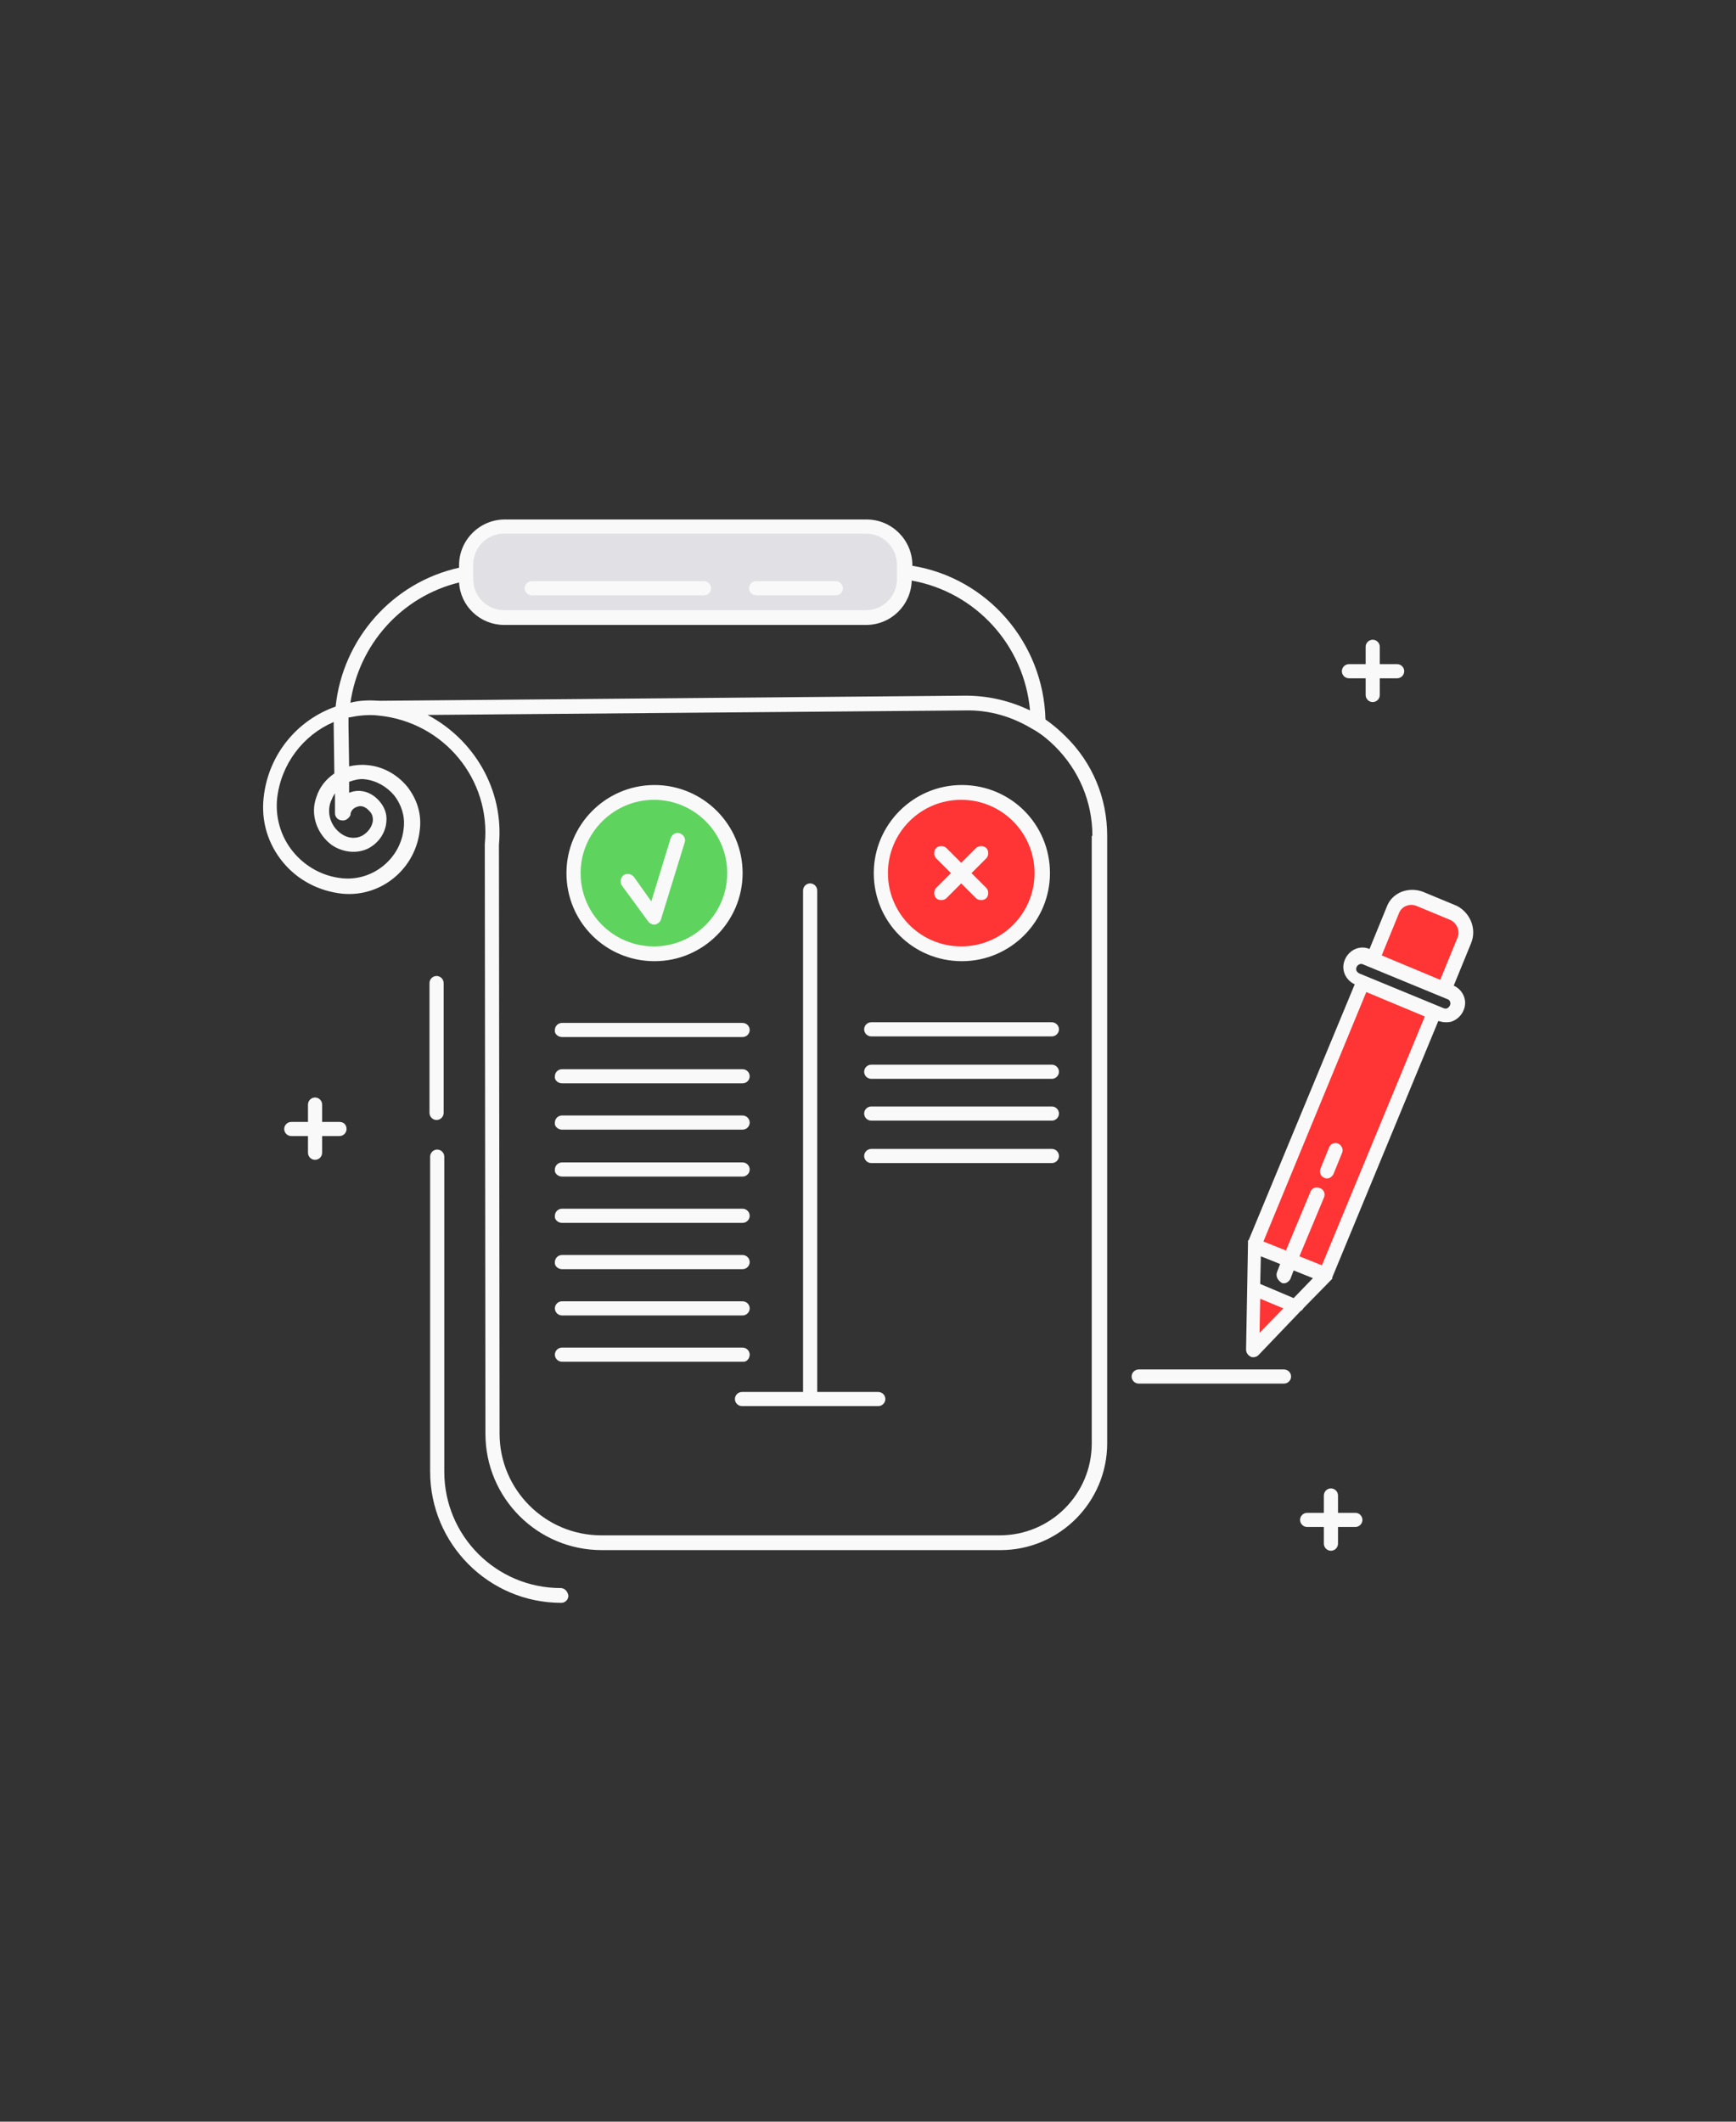
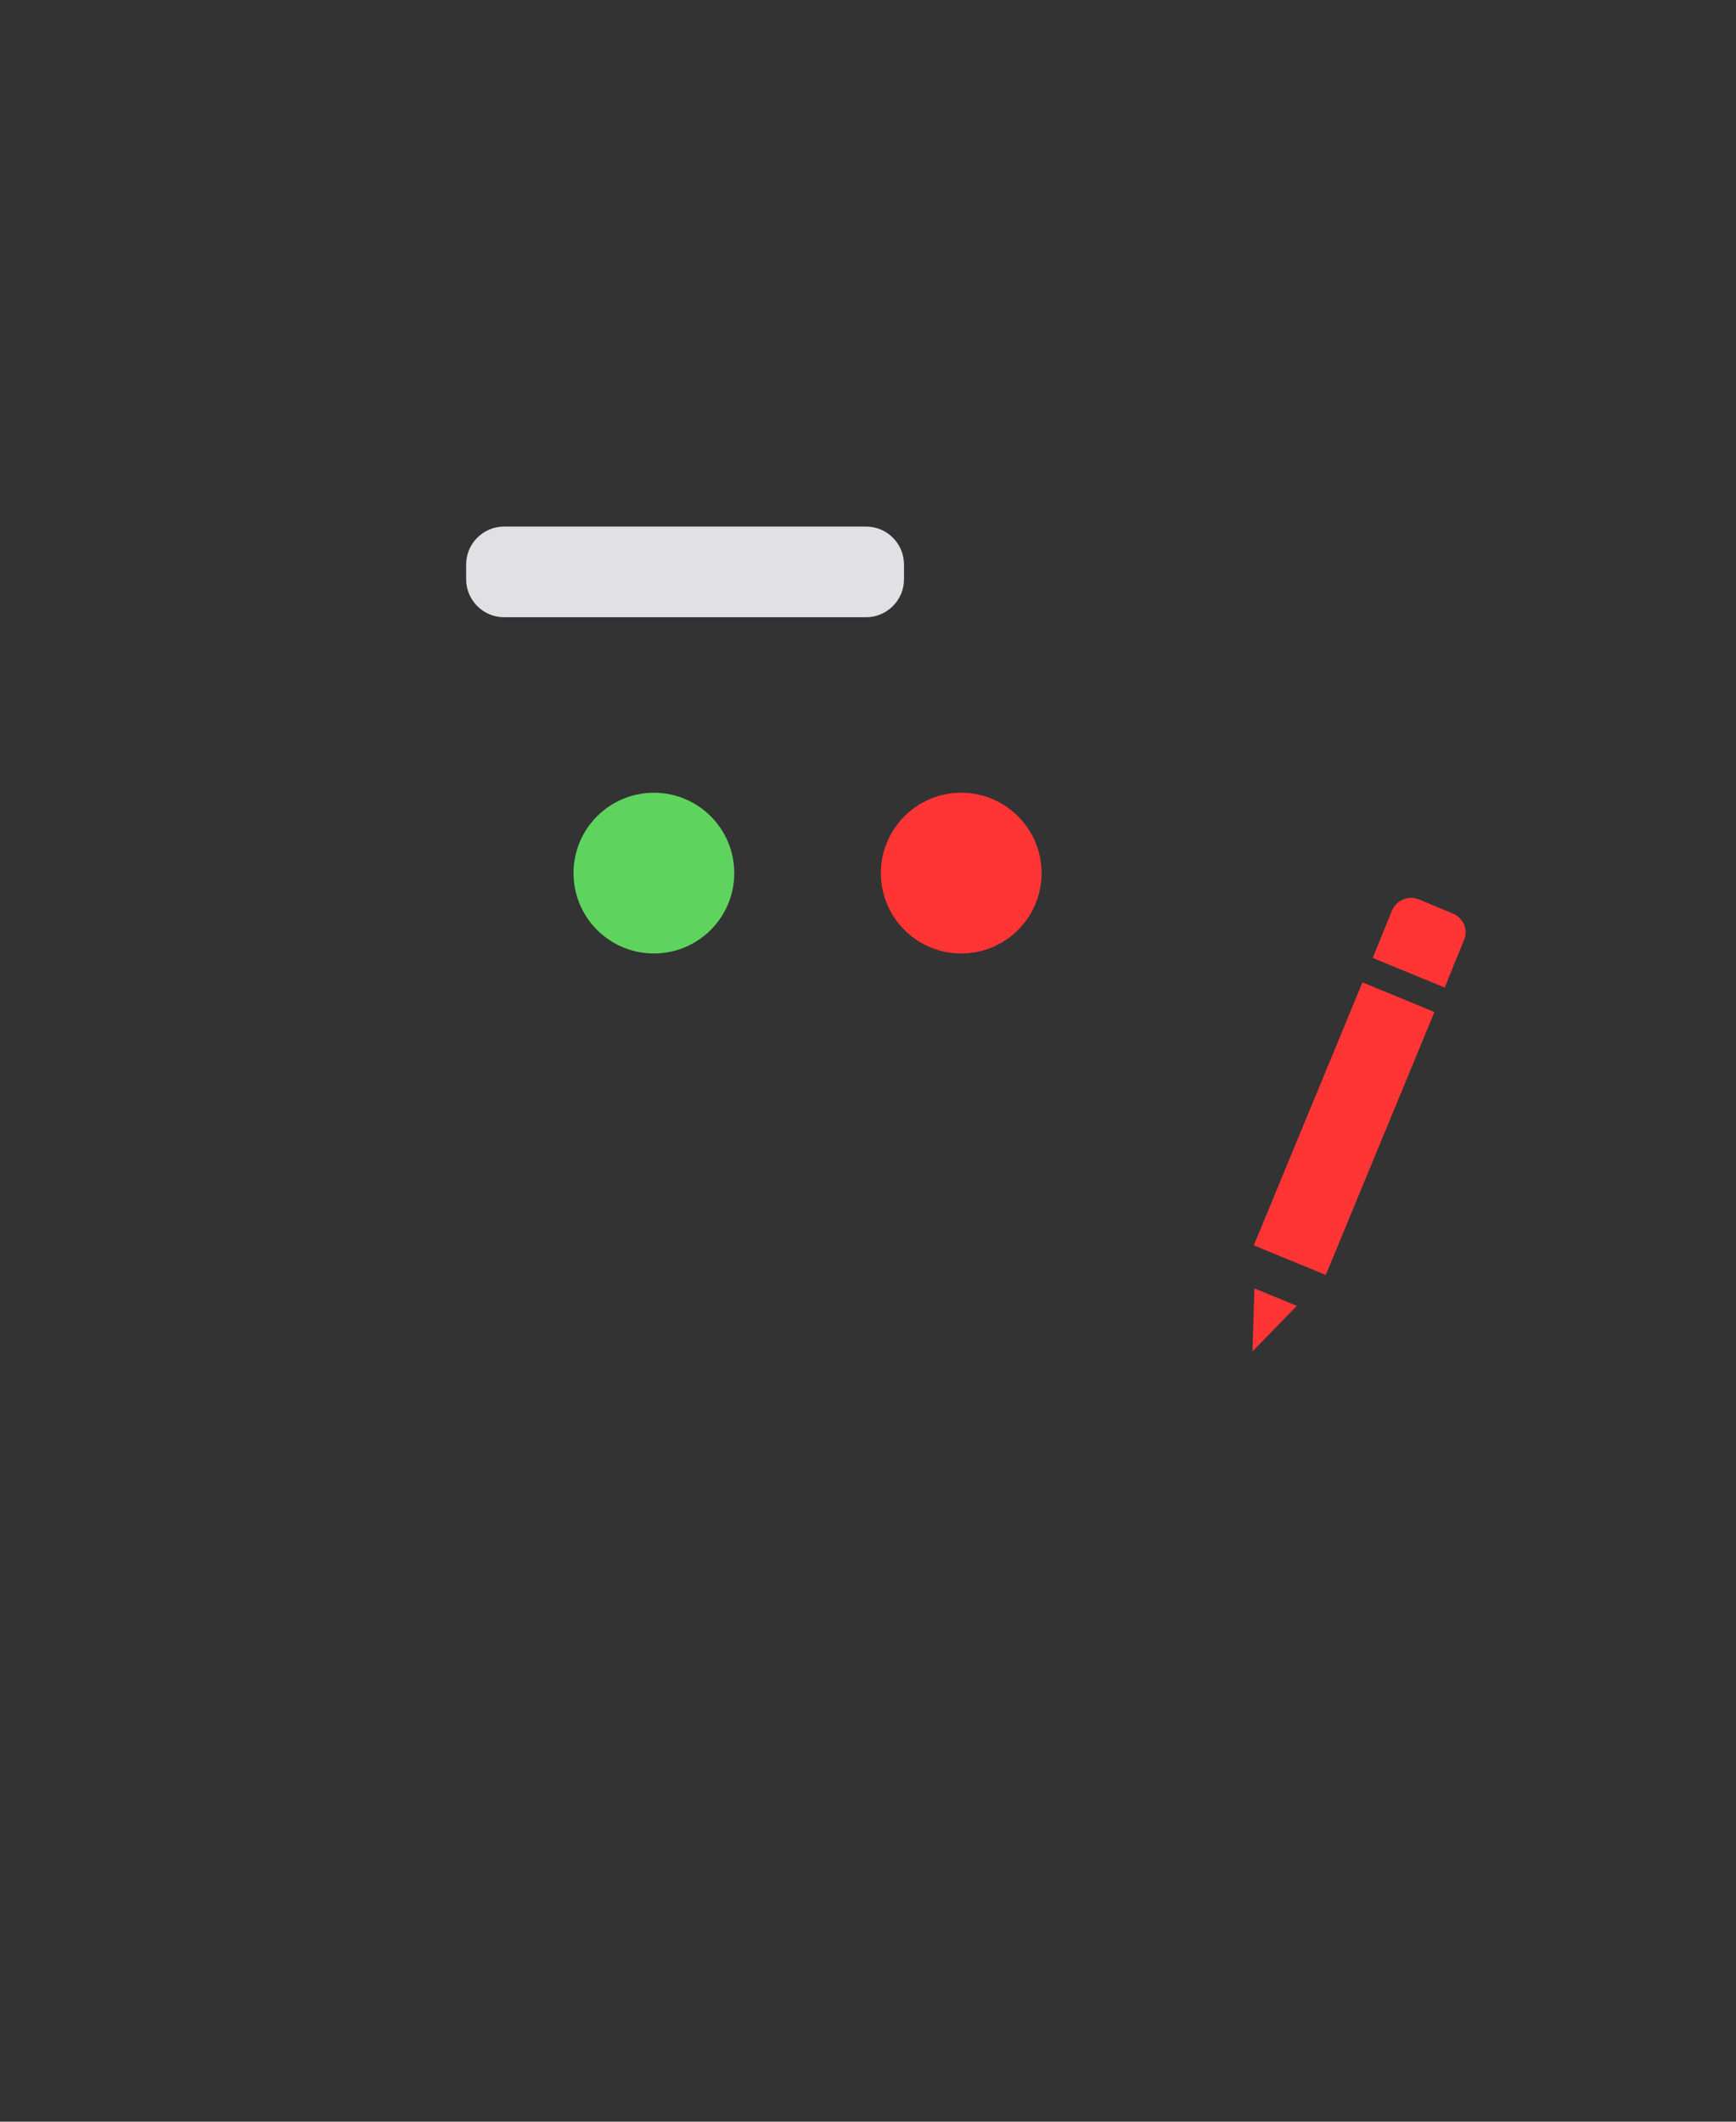
<svg xmlns="http://www.w3.org/2000/svg" version="1.1" baseProfile="basic" id="Layer_1" x="0px" y="0px" viewBox="0 0 270 330" xml:space="preserve">
  <rect x="0" y="0" width="270" height="330" fill="#333333" stroke="none" />
  <g>
    <path fill="#E1E1E5" d="M134.7,96H78.4c-3.3,0-5.9-2.7-5.9-5.9v-2.3c0-3.3,2.7-5.9,5.9-5.9h56.3c3.3,0,5.9,2.7,5.9,5.9v2.3   C140.6,93.4,137.9,96,134.7,96z" />
    <circle fill="#5ED45E" cx="101.7" cy="135.8" r="12.5" />
-     <path fill="#FF3434" d="M162,135.8c0,6.9-5.6,12.5-12.5,12.5c-6.9,0-12.5-5.6-12.5-12.5c0-6.9,5.6-12.5,12.5-12.5   C156.4,123.3,162,128.9,162,135.8z M194.8,210.2l6.9-7.1l-6.6-2.7L194.8,210.2z M195,193.7l11.2,4.6l16.9-40.9l-11.2-4.6L195,193.7   z M226,142.1l-5.3-2.2c-1.6-0.7-3.5,0.1-4.2,1.7l-3,7.4l11.2,4.6l3-7.4C228.4,144.6,227.6,142.8,226,142.1z" />
-     <path fill="#F9F9F9" d="M208.7,179.4l-1.3,3.2c-0.2,0.4-0.6,0.7-1,0.7c-0.1,0-0.3,0-0.4-0.1c-0.6-0.2-0.9-0.9-0.6-1.5l1.3-3.2   c0.2-0.6,0.9-0.9,1.5-0.6C208.7,178.2,209,178.8,208.7,179.4z M228.8,146.7l-2.7,6.6c1.5,0.7,2.2,2.4,1.5,3.9   c-0.3,0.7-0.9,1.3-1.6,1.6c-0.4,0.2-0.8,0.2-1.2,0.2c-0.4,0-0.7-0.1-1.1-0.2l-16.5,39.9c0,0,0,0,0,0c0,0,0,0,0,0.1c0,0,0,0,0,0   c0,0,0,0,0,0.1c0,0,0,0,0,0c0,0,0,0,0,0c0,0,0,0,0,0c0,0,0,0,0,0l-4.5,4.6c-0.1,0.2-0.2,0.3-0.4,0.4l-6.6,6.9   c-0.2,0.2-0.5,0.3-0.8,0.3c-0.1,0-0.3,0-0.4-0.1c-0.4-0.2-0.7-0.6-0.7-1.1l0.3-16.5c0,0,0,0,0,0c0,0,0,0,0-0.1c0,0,0,0,0-0.1   c0,0,0,0,0-0.1c0,0,0-0.1,0-0.1c0,0,0,0,0,0c0,0,0-0.1,0.1-0.1l16.5-39.8c-1.5-0.7-2.2-2.4-1.5-3.9c0.3-0.7,0.9-1.3,1.6-1.6   c0.7-0.3,1.5-0.3,2.2,0l2.7-6.6c0.4-1.1,1.3-1.9,2.3-2.3c1.1-0.4,2.2-0.4,3.3,0l5.3,2.2C228.7,142,229.7,144.5,228.8,146.7z    M198.6,197.9l0.5-1.3l-3-1.2l-0.1,4.3l5.2,2.2l3-3.1l-3-1.2l-0.5,1.3c-0.2,0.4-0.6,0.7-1,0.7c-0.1,0-0.3,0-0.4-0.1   C198.7,199.1,198.4,198.5,198.6,197.9z M195.9,207.3l3.7-3.8l-3.6-1.5L195.9,207.3z M221.6,158.1l-9.1-3.8l-16,38.8l3.5,1.4   l3.8-9.1c0.2-0.6,0.9-0.9,1.5-0.6c0.6,0.2,0.9,0.9,0.6,1.5l-3.8,9.1l3.5,1.4L221.6,158.1z M225.1,155.4l-13.1-5.4   c-0.2-0.1-0.4-0.1-0.6,0c-0.2,0.1-0.3,0.2-0.4,0.4c-0.2,0.4,0,0.8,0.4,1l13.1,5.4c0.4,0.2,0.8,0,1-0.4   C225.7,156,225.5,155.5,225.1,155.4z M225.6,143.1l-5.3-2.2c-0.5-0.2-1.1-0.2-1.6,0c-0.5,0.2-0.9,0.6-1.1,1.1l-2.7,6.6l9.1,3.8   l2.7-6.6C227.1,144.8,226.6,143.6,225.6,143.1z M87.4,183h28.1c0.6,0,1.1-0.5,1.1-1.1c0-0.6-0.5-1.1-1.1-1.1H87.4   c-0.6,0-1.1,0.5-1.1,1.1C86.2,182.5,86.8,183,87.4,183z M163.6,178.7h-28.1c-0.6,0-1.1,0.5-1.1,1.1c0,0.6,0.5,1.1,1.1,1.1h28.1   c0.6,0,1.1-0.5,1.1-1.1C164.7,179.2,164.2,178.7,163.6,178.7z M87.4,190.2h28.1c0.6,0,1.1-0.5,1.1-1.1c0-0.6-0.5-1.1-1.1-1.1H87.4   c-0.6,0-1.1,0.5-1.1,1.1C86.2,189.7,86.8,190.2,87.4,190.2z M87.4,197.4h28.1c0.6,0,1.1-0.5,1.1-1.1c0-0.6-0.5-1.1-1.1-1.1H87.4   c-0.6,0-1.1,0.5-1.1,1.1C86.2,196.9,86.8,197.4,87.4,197.4z M87.4,204.6h28.1c0.6,0,1.1-0.5,1.1-1.1s-0.5-1.1-1.1-1.1H87.4   c-0.6,0-1.1,0.5-1.1,1.1S86.8,204.6,87.4,204.6z M116.6,210.7c0-0.6-0.5-1.1-1.1-1.1H87.4c-0.6,0-1.1,0.5-1.1,1.1s0.5,1.1,1.1,1.1   h28.1C116.1,211.9,116.6,211.3,116.6,210.7z M136.6,216.5h-9.5v-78c0-0.6-0.5-1.1-1.1-1.1c-0.6,0-1.1,0.5-1.1,1.1v78h-9.5   c-0.6,0-1.1,0.5-1.1,1.1s0.5,1.1,1.1,1.1h21.2c0.6,0,1.1-0.5,1.1-1.1S137.2,216.5,136.6,216.5z M165.7,114.5   c4.2,4.1,6.5,9.6,6.5,15.5v94.5c0,9.1-7.4,16.6-16.6,16.6h-62c-10,0-18.1-8.1-18.1-18.1l-0.1-91.6c0,0,0-0.1,0-0.1   c1-10.1-6.4-19-16.5-20c0,0,0,0,0,0c-1.6-0.2-3.2,0-4.7,0.3c0,0.4,0,0.8,0,1.2l0.1,6.4c0.9-0.2,1.8-0.3,2.8-0.2   c2.4,0.2,4.6,1.4,6.2,3.3c1.5,1.9,2.3,4.2,2,6.7c-0.6,6.1-6,10.6-12.1,10c-3.6-0.4-6.9-2.1-9.2-4.9c-2.3-2.8-3.4-6.3-3-10   c0.7-6.7,5.2-12.1,11.2-14.2c1.1-10.5,8.8-19.3,19.2-21.6v-0.4c0-3.9,3.2-7.1,7.1-7.1h56.3c3.9,0,7.1,3.2,7.1,7.1V88   c11.7,1.9,20.4,12,20.7,23.9C163.6,112.6,164.7,113.5,165.7,114.5z M54.3,121.6l0,1.7c0.1,0,0.2-0.1,0.3-0.1c1.5-0.5,3.2,0,4.4,1.4   c0.8,0.9,1.2,2,1.1,3.1c-0.1,1.9-1.3,3.5-2.9,4.3c-1.7,0.8-3.8,0.6-5.5-0.5c-2.4-1.7-3.5-4.8-2.5-7.5c0.5-1.6,1.5-2.8,2.8-3.7   l-0.1-7.5c0-0.2,0-0.3,0-0.5c-4.7,2-8.2,6.5-8.8,11.9c-0.3,3,0.6,6,2.5,8.3c1.9,2.3,4.6,3.8,7.6,4.1c4.8,0.5,9.2-3.1,9.6-7.9   c0.2-1.8-0.4-3.6-1.5-5c-1.2-1.4-2.8-2.3-4.6-2.5C56,121.1,55.1,121.3,54.3,121.6z M53.2,127.6c-0.6,0-1.1-0.5-1.1-1.1l0-3.1   c-0.3,0.4-0.5,0.9-0.7,1.4c-0.6,1.8,0.1,3.8,1.7,4.9c1,0.7,2.2,0.8,3.2,0.3c0.9-0.5,1.6-1.4,1.7-2.4c0-0.5-0.1-1-0.5-1.4   c-0.6-0.7-1.3-1-2-0.7c-0.6,0.2-1,0.7-1,1.3C54.3,127.2,53.8,127.7,53.2,127.6z M73.6,87.8v1.4c0,0,0,0,0,0v0.9   c0,2.6,2.1,4.8,4.8,4.8h56.3c2.6,0,4.8-2.1,4.8-4.8v-2.3c0-2.6-2.1-4.8-4.8-4.8H78.4C75.7,83,73.6,85.2,73.6,87.8z M59.1,109   l91.1-0.8c3.5,0,6.9,0.8,10,2.3c-0.9-10.1-8.4-18.4-18.4-20.2c-0.1,3.8-3.2,6.9-7.1,6.9H78.4c-3.7,0-6.8-2.9-7-6.6   c-9,2.2-15.6,9.7-16.9,18.7C56,108.9,57.5,108.9,59.1,109z M169.9,130c0-5.3-2.1-10.2-5.8-13.9c-1-1-2.1-1.9-3.3-2.6   c-0.1,0-0.1-0.1-0.2-0.1c-3.1-1.9-6.7-3-10.5-2.9l-83.6,0.7c7.2,3.8,11.9,11.6,11.1,20.2l0.1,91.6c0,8.7,7.1,15.8,15.8,15.8h62   c7.9,0,14.3-6.4,14.3-14.3V130z M87.4,161.3h28.1c0.6,0,1.1-0.5,1.1-1.1c0-0.6-0.5-1.1-1.1-1.1H87.4c-0.6,0-1.1,0.5-1.1,1.1   C86.2,160.8,86.8,161.3,87.4,161.3z M87.4,168.5h28.1c0.6,0,1.1-0.5,1.1-1.1c0-0.6-0.5-1.1-1.1-1.1H87.4c-0.6,0-1.1,0.5-1.1,1.1   C86.2,168,86.8,168.5,87.4,168.5z M87.4,175.7h28.1c0.6,0,1.1-0.5,1.1-1.1c0-0.6-0.5-1.1-1.1-1.1H87.4c-0.6,0-1.1,0.5-1.1,1.1   C86.2,175.2,86.8,175.7,87.4,175.7z M135.5,159c-0.6,0-1.1,0.5-1.1,1.1c0,0.6,0.5,1.1,1.1,1.1h28.1c0.6,0,1.1-0.5,1.1-1.1   c0-0.6-0.5-1.1-1.1-1.1H135.5z M163.6,165.6h-28.1c-0.6,0-1.1,0.5-1.1,1.1c0,0.6,0.5,1.1,1.1,1.1h28.1c0.6,0,1.1-0.5,1.1-1.1   C164.7,166.1,164.2,165.6,163.6,165.6z M163.6,172.1h-28.1c-0.6,0-1.1,0.5-1.1,1.1c0,0.6,0.5,1.1,1.1,1.1h28.1   c0.6,0,1.1-0.5,1.1-1.1C164.7,172.6,164.2,172.1,163.6,172.1z M88.1,135.8c0-7.5,6.1-13.7,13.7-13.7c7.5,0,13.7,6.1,13.7,13.7   c0,7.5-6.1,13.7-13.7,13.7C94.2,149.5,88.1,143.4,88.1,135.8z M90.3,135.8c0,6.3,5.1,11.4,11.4,11.4c6.3,0,11.4-5.1,11.4-11.4   c0-6.3-5.1-11.4-11.4-11.4C95.5,124.4,90.3,129.5,90.3,135.8z M135.9,135.8c0-7.5,6.1-13.7,13.7-13.7s13.7,6.1,13.7,13.7   c0,7.5-6.1,13.7-13.7,13.7S135.9,143.4,135.9,135.8z M138.1,135.8c0,6.3,5.1,11.4,11.4,11.4c6.3,0,11.4-5.1,11.4-11.4   c0-6.3-5.1-11.4-11.4-11.4C143.2,124.4,138.1,129.5,138.1,135.8z M100.8,143.3c0.2,0.3,0.6,0.5,0.9,0.5c0.1,0,0.1,0,0.2,0   c0.4-0.1,0.8-0.4,0.9-0.8l3.7-12c0.2-0.6-0.2-1.2-0.8-1.4c-0.6-0.2-1.2,0.2-1.4,0.8l-3,9.8l-2.7-3.8c-0.4-0.5-1.1-0.6-1.6-0.3   c-0.5,0.4-0.6,1.1-0.3,1.6L100.8,143.3z M145.6,139.7c0.2,0.2,0.5,0.3,0.8,0.3c0.3,0,0.6-0.1,0.8-0.3l2.3-2.3l2.3,2.3   c0.2,0.2,0.5,0.3,0.8,0.3c0.3,0,0.6-0.1,0.8-0.3c0.4-0.4,0.4-1.2,0-1.6l-2.3-2.3l2.3-2.3c0.4-0.4,0.4-1.2,0-1.6   c-0.4-0.4-1.2-0.4-1.6,0l-2.3,2.3l-2.3-2.3c-0.4-0.4-1.2-0.4-1.6,0c-0.4,0.4-0.4,1.2,0,1.6l2.3,2.3l-2.3,2.3   C145.2,138.5,145.2,139.3,145.6,139.7z M87.2,247c-10,0-18.1-8.1-18.1-18.1v-49c0-0.6-0.5-1.1-1.1-1.1c-0.6,0-1.1,0.5-1.1,1.1v49   c0,11.2,9.1,20.4,20.4,20.4c0.6,0,1.1-0.5,1.1-1.1C88.3,247.5,87.8,247,87.2,247z M67.9,174.2c0.6,0,1.1-0.5,1.1-1.1v-20.2   c0-0.6-0.5-1.1-1.1-1.1c-0.6,0-1.1,0.5-1.1,1.1v20.2C66.8,173.7,67.3,174.2,67.9,174.2z M209.8,105.5h2.6v2.6   c0,0.6,0.5,1.1,1.1,1.1c0.6,0,1.1-0.5,1.1-1.1v-2.6h2.7c0.6,0,1.1-0.5,1.1-1.1c0-0.6-0.5-1.1-1.1-1.1h-2.7v-2.7   c0-0.6-0.5-1.1-1.1-1.1c-0.6,0-1.1,0.5-1.1,1.1v2.7h-2.6c-0.6,0-1.1,0.5-1.1,1.1C208.7,105,209.2,105.5,209.8,105.5z M52.8,174.5   h-2.7v-2.7c0-0.6-0.5-1.1-1.1-1.1c-0.6,0-1.1,0.5-1.1,1.1v2.7h-2.6c-0.6,0-1.1,0.5-1.1,1.1s0.5,1.1,1.1,1.1h2.6v2.6   c0,0.6,0.5,1.1,1.1,1.1c0.6,0,1.1-0.5,1.1-1.1v-2.6h2.7c0.6,0,1.1-0.5,1.1-1.1S53.5,174.5,52.8,174.5z M210.8,235.3h-2.7v-2.7   c0-0.6-0.5-1.1-1.1-1.1s-1.1,0.5-1.1,1.1v2.7h-2.6c-0.6,0-1.1,0.5-1.1,1.1c0,0.6,0.5,1.1,1.1,1.1h2.6v2.6c0,0.6,0.5,1.1,1.1,1.1   s1.1-0.5,1.1-1.1v-2.6h2.7c0.6,0,1.1-0.5,1.1-1.1C211.9,235.8,211.4,235.3,210.8,235.3z M199.7,213h-22.6c-0.6,0-1.1,0.5-1.1,1.1   c0,0.6,0.5,1.1,1.1,1.1h22.6c0.6,0,1.1-0.5,1.1-1.1C200.8,213.5,200.3,213,199.7,213z M117.7,92.6H130c0.6,0,1.1-0.5,1.1-1.1   c0-0.6-0.5-1.1-1.1-1.1h-12.4c-0.6,0-1.1,0.5-1.1,1.1C116.5,92.1,117,92.6,117.7,92.6z M82.7,92.6h26.8c0.6,0,1.1-0.5,1.1-1.1   c0-0.6-0.5-1.1-1.1-1.1H82.7c-0.6,0-1.1,0.5-1.1,1.1C81.6,92.1,82.1,92.6,82.7,92.6z" />
+     <path fill="#FF3434" d="M162,135.8c0,6.9-5.6,12.5-12.5,12.5c-6.9,0-12.5-5.6-12.5-12.5c0-6.9,5.6-12.5,12.5-12.5   C156.4,123.3,162,128.9,162,135.8z M194.8,210.2l6.9-7.1l-6.6-2.7L194.8,210.2M195,193.7l11.2,4.6l16.9-40.9l-11.2-4.6L195,193.7   z M226,142.1l-5.3-2.2c-1.6-0.7-3.5,0.1-4.2,1.7l-3,7.4l11.2,4.6l3-7.4C228.4,144.6,227.6,142.8,226,142.1z" />
  </g>
</svg>